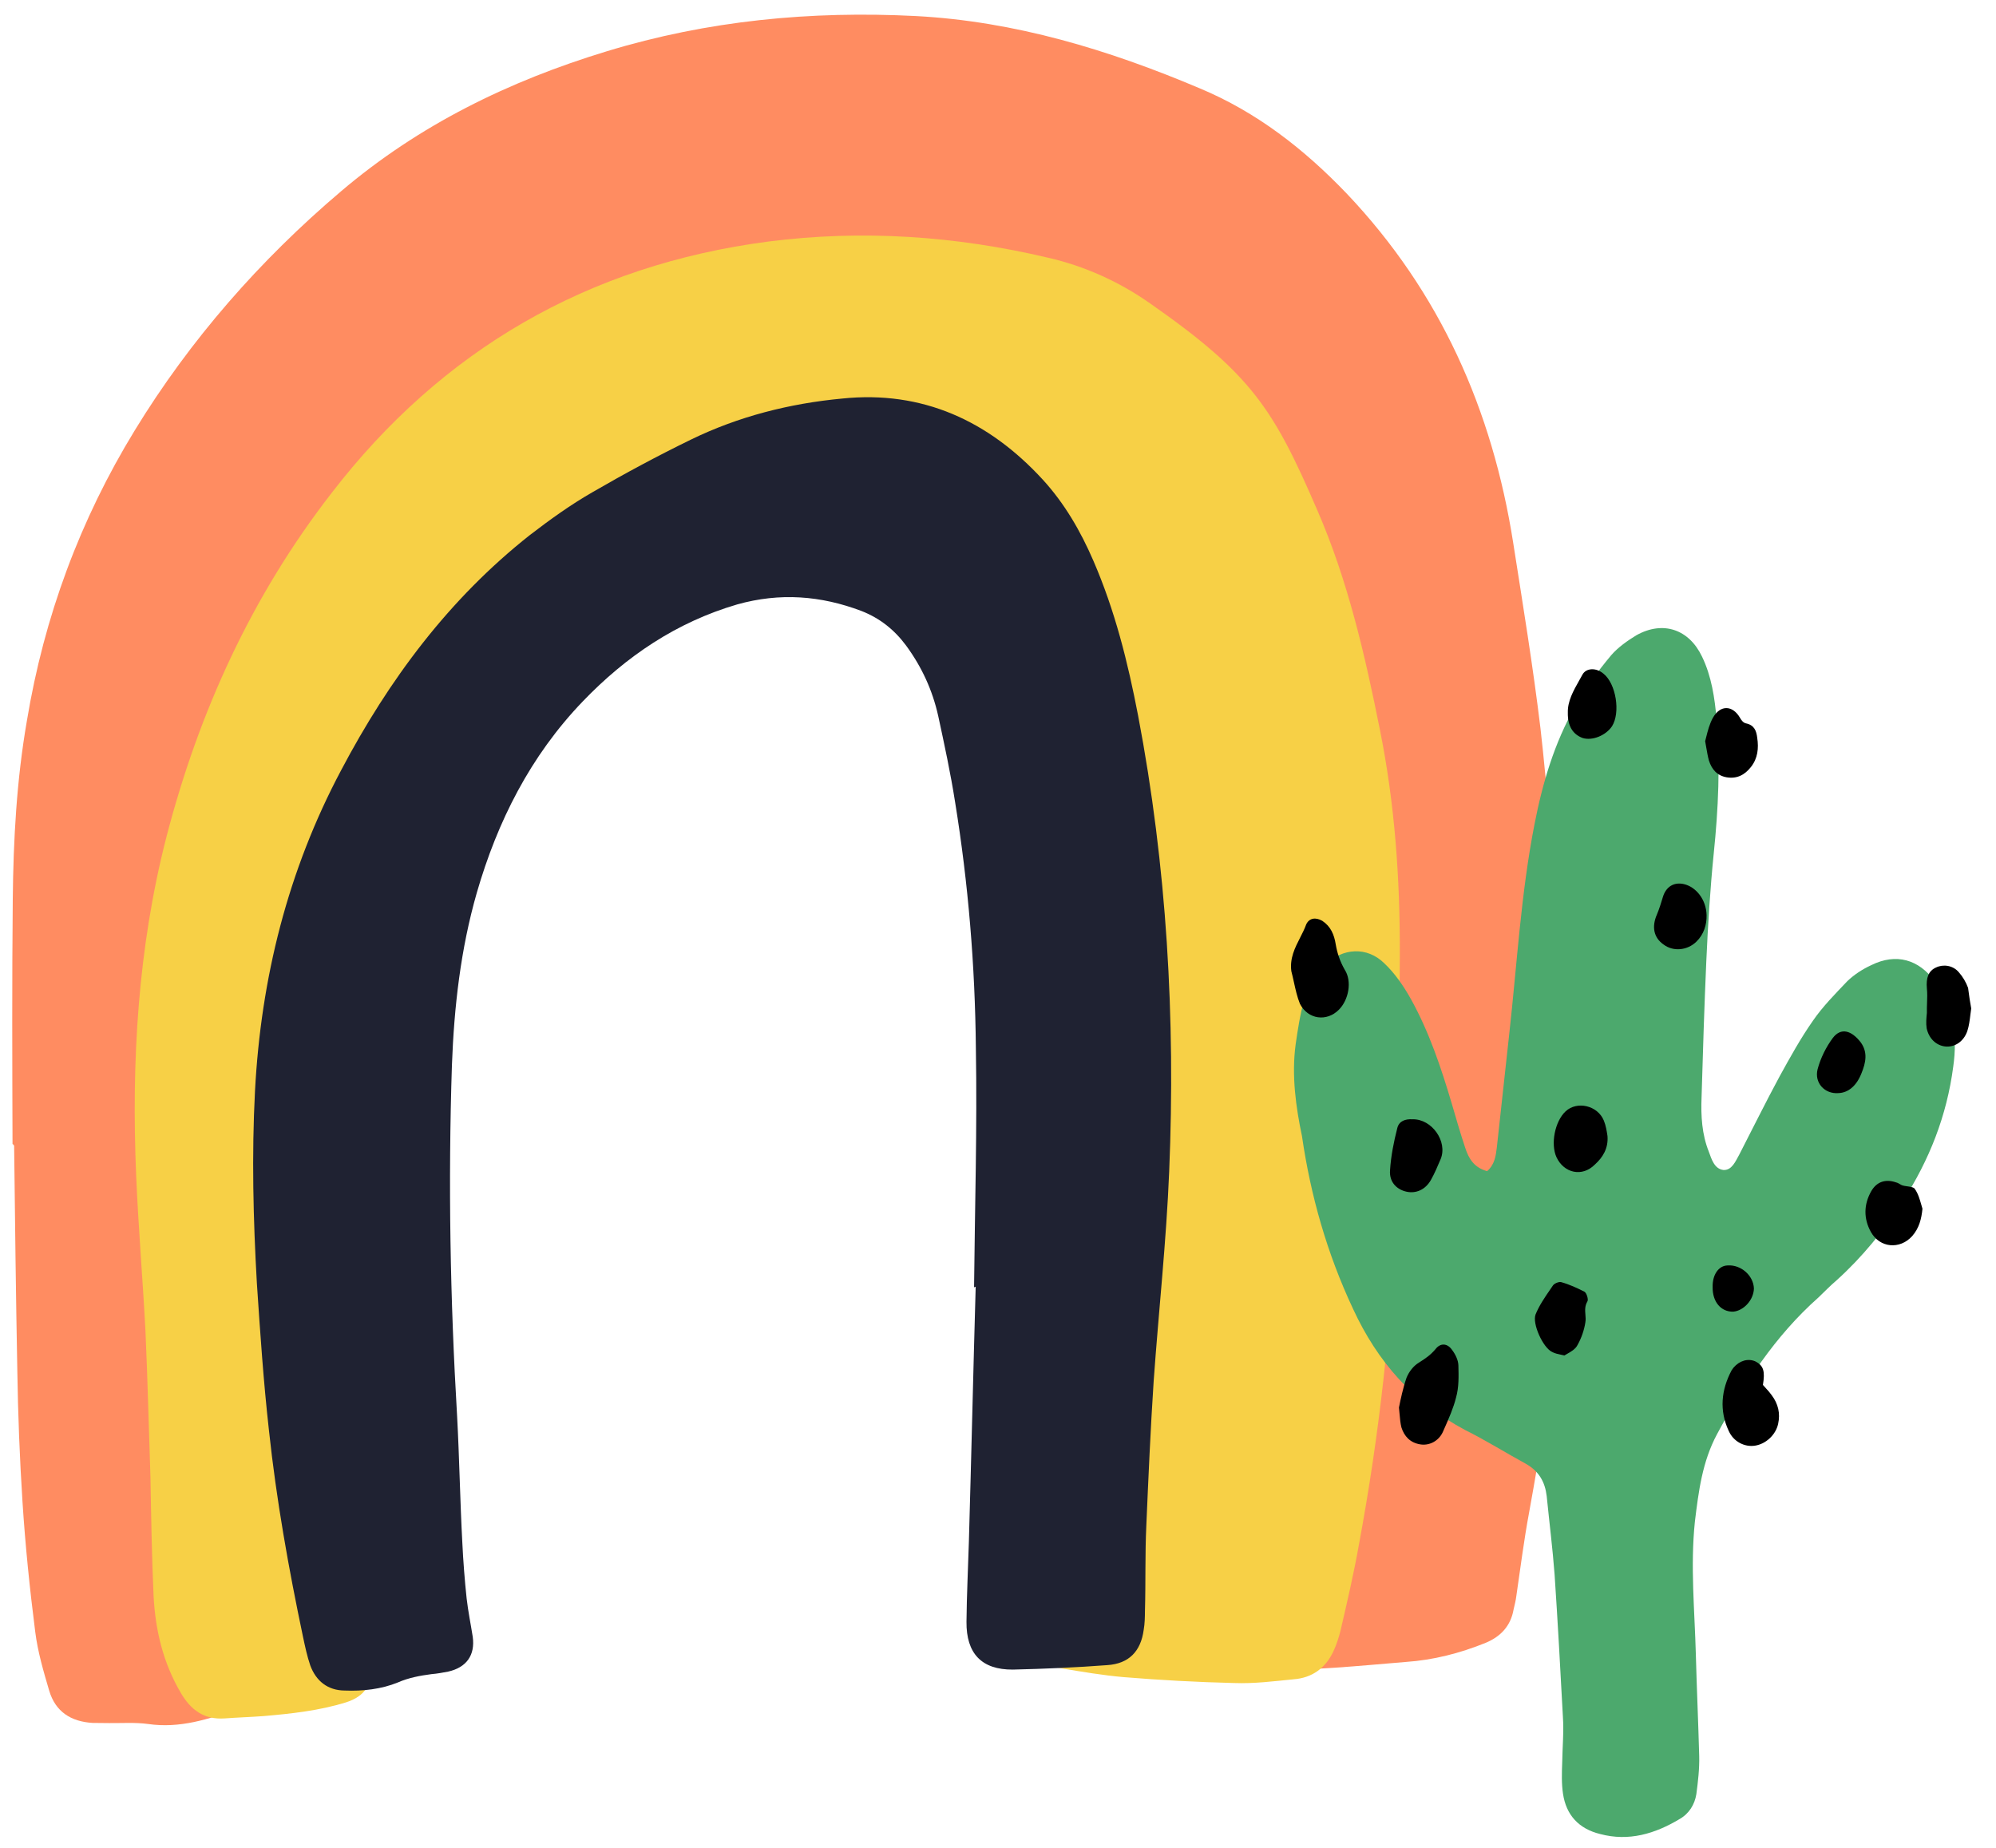
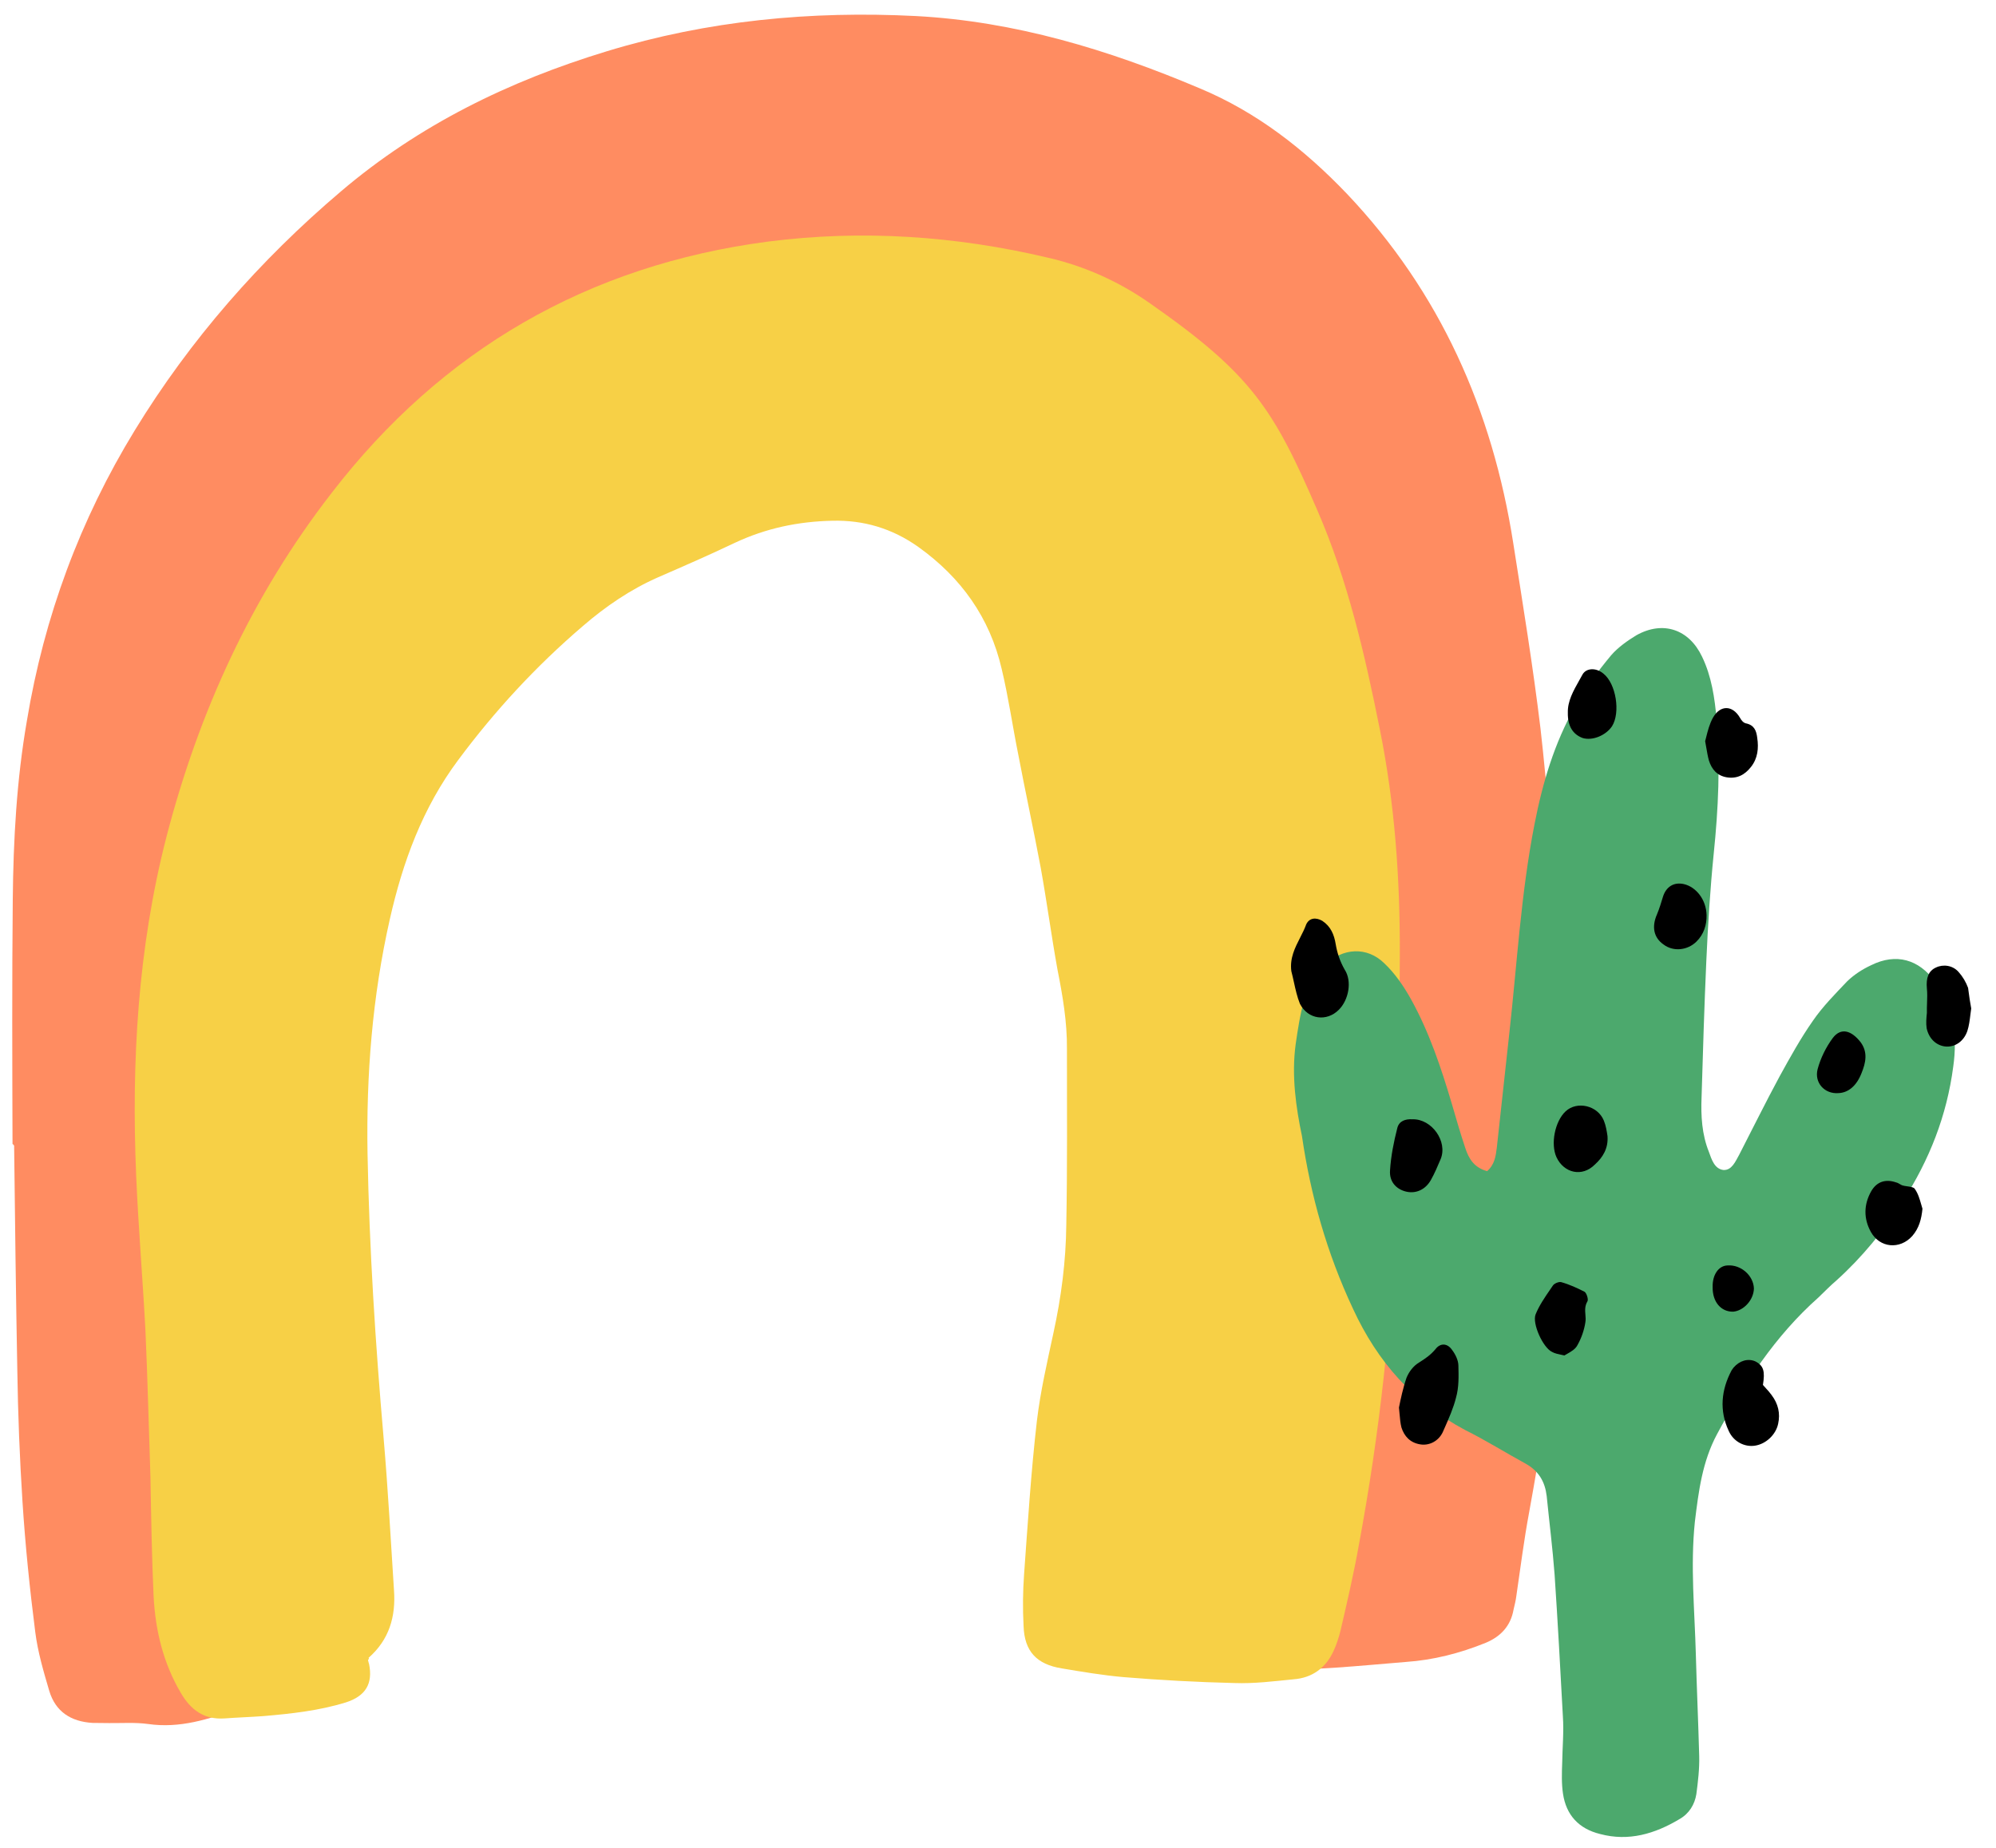
<svg xmlns="http://www.w3.org/2000/svg" width="310" height="287" viewBox="0 0 310 287" fill="none">
  <path d="M1.945 177.707C1.903 164.986 1.859 152.348 1.983 139.712C2.073 130.423 2.583 121.139 4.179 111.948C6.848 95.822 12.435 80.729 20.94 66.835C29.531 52.776 40.364 40.412 52.939 29.739C65.091 19.396 79.051 12.587 94.244 7.965C109.941 3.181 125.941 1.663 142.252 2.493C157.643 3.313 172.163 7.723 186.331 13.72C195.166 17.405 202.559 23.169 209.186 30.096C223.682 45.386 231.788 63.71 235.018 84.33C236.515 93.885 238.094 103.525 239.255 113.161C240.334 122.628 240.995 132.092 241.739 141.556C242.186 147.168 242.55 152.779 242.83 158.389C243.601 173.628 243.117 188.939 241.88 204.158C241.025 214.528 239.335 224.722 237.477 234.997C236.682 239.258 236.137 243.604 235.51 247.867C235.419 248.619 235.245 249.287 235.07 250.038C234.627 252.545 233.104 254.203 230.752 255.185C226.718 256.819 222.607 257.867 218.336 258.16C211.049 258.758 203.844 259.524 196.481 259.369C194.975 259.354 193.55 259.591 192.042 259.66C188.526 259.793 186.364 258.349 185.226 254.99C184.085 251.799 183.616 248.447 183.649 245.099C183.709 238.907 183.938 232.632 184.333 226.443C185.422 209.297 185.59 192.058 185.341 174.815C185.183 165.273 185.108 155.815 184.531 146.353C183.748 132.285 182.127 118.376 178.159 104.78C176.298 98.234 173.765 92.016 170.223 86.206C165.857 79.05 160.053 73.553 152.643 69.631C144.899 65.621 136.637 63.197 128.026 62.192C122.008 61.464 116.069 61.155 110.035 61.933C106.6 62.401 103.16 63.205 99.966 64.68C82.898 72.714 69.059 84.296 59.941 101.028C55.934 108.438 53.429 116.447 51.508 124.63C48.098 139.494 44.939 154.444 42.783 169.571C39.995 189.294 39.132 209.037 40.696 228.887C41.141 234.666 41.504 240.361 41.699 246.137C41.758 248.565 41.568 250.906 41.377 253.331C41.284 254.251 41.108 255.17 40.764 256.087C40.078 257.754 39.477 259.339 39.792 261.35C40.108 263.278 38.754 264.771 36.907 265.423C32.455 267.053 27.922 268.515 22.991 267.797C20.985 267.527 18.975 267.674 16.966 267.655C16.13 267.647 15.209 267.638 14.372 267.629C11.027 267.429 8.615 265.899 7.642 262.626C6.751 259.604 5.86 256.583 5.472 253.482C4.617 246.779 3.93 240.077 3.494 233.293C3.058 226.51 2.79 219.645 2.689 212.865C2.468 201.23 2.331 189.595 2.194 177.961C2.029 177.708 1.945 177.707 1.945 177.707Z" fill="#FF8C61" />
  <path d="M57.152 257.859C57.233 258.111 57.231 258.278 57.313 258.446C57.953 261.549 56.762 263.462 53.74 264.437C49.542 265.735 45.27 266.195 40.914 266.571C38.904 266.719 36.895 266.783 34.885 266.931C31.703 267.151 29.625 265.624 28.061 262.93C25.345 258.301 24.139 253.268 23.856 247.992C23.581 241.88 23.474 235.686 23.367 229.492C23.107 221.873 22.93 214.256 22.587 206.637C22.163 198.598 21.488 190.641 21.148 182.603C20.401 164.853 21.41 147.288 25.847 130.008C30.892 110.557 39.102 92.56 51.477 76.612C68.6 54.351 91.326 41.183 119.314 37.523C133.895 35.657 148.448 36.637 162.809 40.041C168.487 41.352 173.82 43.748 178.641 47.142C194.434 58.177 197.813 63.566 204.605 79.283C209.352 90.209 212.001 101.784 214.315 113.356C216.629 124.845 217.437 136.402 217.406 148.118C217.359 161.425 217.229 174.73 216.764 188.033C216.175 205.434 214.249 222.74 211.068 239.865C210.271 244.377 209.222 248.886 208.174 253.395C207.913 254.397 207.568 255.481 207.14 256.398C205.942 259.064 203.835 260.633 200.903 260.856C197.804 261.16 194.787 261.549 191.692 261.435C185.918 261.295 180.231 260.988 174.46 260.513C171.283 260.231 168.108 259.698 164.933 259.165C161.006 258.54 159.1 256.513 158.972 252.578C158.83 249.899 158.857 247.221 159.05 244.545C159.63 236.6 160.126 228.654 161.041 220.712C161.588 216.115 162.637 211.606 163.601 207.096C164.828 201.501 165.552 195.9 165.608 190.21C165.781 181.089 165.703 171.966 165.707 162.928C165.748 158.744 165.035 154.636 164.238 150.611C163.285 145.329 162.584 140.05 161.631 134.768C160.518 128.815 159.236 122.944 158.122 117.075C157.244 112.714 156.618 108.272 155.572 103.91C153.726 95.941 149.267 89.705 142.618 84.953C138.546 82.067 134.123 80.769 129.268 80.889C123.994 81.004 118.962 82.043 114.086 84.339C110.134 86.225 106.184 87.944 102.233 89.663C97.947 91.546 94.071 94.186 90.526 97.248C83.268 103.454 76.839 110.421 71.157 118.065C65.645 125.459 62.55 133.882 60.537 142.817C57.825 154.842 56.87 166.968 57.084 179.272C57.358 194.005 58.303 208.66 59.581 223.402C60.257 231.276 60.682 239.147 61.191 247.019C61.486 251.122 60.447 254.711 57.239 257.525C57.322 257.609 57.321 257.693 57.152 257.859Z" fill="#F7D046" />
-   <path d="M151.283 199.951C151.405 187.566 151.777 175.183 151.563 162.795C151.438 149.989 150.391 137.258 148.338 124.6C147.63 120.074 146.669 115.629 145.708 111.184C144.826 107.242 143.187 103.627 140.71 100.255C138.892 97.81 136.65 96.031 133.816 94.915C127.479 92.51 121.123 92.029 114.493 93.889C105.093 96.643 97.258 101.922 90.494 108.97C82.376 117.427 77.256 127.587 74.05 138.686C71.538 147.449 70.529 156.394 70.19 165.43C69.593 183.668 69.917 201.833 70.995 220.004C71.35 226.535 71.452 233.148 71.807 239.679C71.946 242.526 72.169 245.458 72.475 248.306C72.707 250.317 73.106 252.246 73.422 254.257C73.812 257.107 72.454 259.018 69.603 259.66C68.764 259.819 67.926 259.978 67.004 260.053C65.245 260.287 63.484 260.604 61.803 261.341C59.198 262.404 56.35 262.711 53.505 262.599C50.911 262.574 49.084 261.133 48.187 258.697C47.699 257.27 47.379 255.76 47.059 254.251C44.82 243.6 42.916 232.952 41.766 222.145C40.919 214.605 40.408 206.984 39.897 199.363C39.325 189.398 39.087 179.436 39.603 169.482C40.528 151.916 44.709 135.219 52.979 119.65C60.398 105.579 69.727 93.032 82.294 83.113C85.414 80.716 88.617 78.404 92.067 76.429C97.033 73.549 102.081 70.836 107.295 68.293C114.695 64.683 122.666 62.669 130.791 61.911C143.274 60.611 153.605 65.398 161.968 74.519C165.363 78.235 167.832 82.527 169.796 87.066C173.152 94.798 175.165 102.852 176.758 111.153C181.215 134.546 182.574 158.16 181.589 181.919C181.147 192.795 179.953 203.663 179.177 214.535C178.686 221.979 178.361 229.508 178.037 236.953C177.826 241.386 177.95 245.823 177.824 250.174C177.814 251.178 177.804 252.182 177.627 253.185C177.176 256.528 175.316 258.435 171.966 258.653C167.109 259.024 162.253 259.228 157.314 259.347C152.459 259.383 150.057 256.849 150.105 251.911C150.146 247.727 150.354 243.628 150.479 239.445C150.859 226.226 151.155 213.089 151.535 199.87C151.367 199.952 151.367 199.952 151.283 199.951Z" fill="#1F2232" />
  <path d="M230.967 181.922C232.14 180.89 232.305 179.586 232.47 178.281C233.113 172.361 233.757 166.542 234.4 160.623C235.611 149.787 236.217 138.767 238.33 128.006C239.562 121.671 241.396 115.42 244.645 109.731C246.172 106.99 248.102 104.337 250.235 101.779C251.302 100.55 252.775 99.511 254.153 98.674C258.293 96.362 262.331 97.755 264.346 102.003C265.828 105.064 266.318 108.452 266.606 111.746C267.193 118.733 266.877 125.643 266.162 132.565C265.609 138.082 265.259 143.693 265.008 149.302C264.695 156.313 264.482 163.321 264.272 170.429C264.15 173.333 264.327 176.23 265.399 178.902C265.831 180.091 266.27 181.58 267.675 181.742C268.978 181.807 269.54 180.392 270.113 179.376C272.205 175.319 274.198 171.264 276.39 167.204C278.012 164.26 279.634 161.316 281.562 158.563C283.102 156.321 285.051 154.369 286.899 152.419C287.972 151.39 289.25 150.555 290.634 149.918C294.485 148.014 298.013 149.021 300.505 152.455C303.414 156.479 304.034 160.964 303.359 165.684C302.363 173.313 299.645 180.188 295.515 186.601C292.633 191.079 289.244 195.271 285.239 198.879C284.261 199.706 283.385 200.63 282.409 201.556C275.667 207.538 270.863 214.969 266.671 222.784C264.384 227.046 263.807 231.663 263.232 236.38C262.517 243.302 263.198 250.086 263.382 256.984C263.524 262.282 263.765 267.577 263.904 272.775C263.957 274.775 263.711 276.782 263.462 278.689C263.205 280.297 262.342 281.72 260.864 282.56C257.024 284.863 252.955 286.072 248.522 284.89C245.199 284.079 243.241 281.93 242.753 278.642C242.51 277.048 242.568 275.446 242.625 273.844C242.661 271.442 242.897 269.035 242.733 266.638C242.335 259.246 241.94 251.954 241.443 244.565C241.134 240.472 240.627 236.484 240.218 232.393C239.959 230.199 239.014 228.524 236.983 227.378C233.836 225.661 230.783 223.742 227.539 222.128C219.522 217.84 213.953 211.587 210.13 203.286C206.099 194.691 203.56 185.755 202.212 176.488C201.295 172.111 200.561 167.129 201.23 162.209C201.569 159.899 201.907 157.589 202.548 155.371C203.092 153.256 204.243 151.425 205.803 149.882C208.532 147.209 212.328 147.007 215 149.637C216.642 151.194 217.995 153.158 219.15 155.228C221.988 160.354 223.837 165.907 225.486 171.465C226.147 173.748 226.808 176.031 227.569 178.312C228.115 179.998 228.952 181.376 230.967 181.922Z" fill="#4CA96D" />
  <path fill-rule="evenodd" clip-rule="evenodd" d="M245.268 105.697C244.353 107.321 243.454 108.914 243.502 110.7C243.458 112.802 244.293 114.08 245.808 114.64C247.321 115.1 249.399 114.244 250.361 112.818C251.705 110.681 250.985 106.199 249.043 104.65C247.916 103.68 246.317 103.722 245.746 104.838C245.59 105.126 245.429 105.412 245.268 105.697ZM264.991 114.497C264.935 114.721 264.881 114.935 264.828 115.132C264.891 115.479 264.946 115.797 264.997 116.093L264.997 116.093L264.997 116.093C265.136 116.9 265.246 117.536 265.408 118.118C265.845 119.507 266.671 120.485 268.179 120.745C269.786 121.002 270.97 120.37 271.937 119.144C273.002 117.815 273.16 116.21 272.917 114.616C272.788 113.519 272.464 112.628 271.156 112.362C270.754 112.273 270.443 111.881 270.232 111.487C269.079 109.517 267.177 109.468 266.031 111.499C265.495 112.478 265.22 113.579 264.991 114.497L264.991 114.497ZM200.559 150.861C200.296 148.843 201.116 147.234 201.92 145.657C202.268 144.974 202.613 144.298 202.866 143.597C203.339 142.584 204.336 142.457 205.352 143.03C206.675 143.895 207.21 145.181 207.45 146.675C207.687 148.069 208.121 149.358 208.856 150.639C210.004 152.409 209.481 155.324 207.922 156.866C206.071 158.716 203.161 158.394 201.895 155.927C201.466 154.871 201.213 153.722 200.96 152.573C200.834 151.998 200.707 151.424 200.559 150.861ZM217.274 218.639C217.539 217.331 217.894 215.621 218.451 214.006C218.827 213.095 219.503 212.177 220.389 211.653C221.373 211.027 222.159 210.505 222.935 209.584C223.708 208.563 224.81 208.634 225.539 209.715C226.057 210.401 226.481 211.29 226.503 212.09C226.548 213.789 226.593 215.489 226.136 217.102C225.737 218.704 225.025 220.314 224.345 221.855C224.255 222.057 224.166 222.258 224.079 222.458C223.416 223.877 221.935 224.616 220.528 224.354C219.02 224.094 218.094 223.118 217.657 221.73C217.494 221.081 217.437 220.429 217.367 219.624L217.367 219.624L217.366 219.624C217.34 219.32 217.311 218.994 217.274 218.639ZM274.261 215.643L274.261 215.643L274.26 215.643C274.1 215.469 273.944 215.299 273.801 215.128C274.144 213.019 273.921 212.124 272.602 211.459C271.489 210.989 270.198 211.323 269.228 212.45C269.179 212.501 269.131 212.577 269.083 212.654L269.083 212.654C269.035 212.73 268.987 212.806 268.938 212.857C267.319 215.902 267.005 219.111 268.49 222.273C269.235 223.953 270.958 224.808 272.552 224.565C274.246 224.32 275.808 222.878 276.163 221.168C276.52 219.557 276.18 218.066 275.143 216.693C274.872 216.309 274.56 215.969 274.261 215.643L274.261 215.643ZM306.151 156.644C306.103 156.956 306.063 157.284 306.022 157.618L306.022 157.618C305.919 158.469 305.81 159.365 305.545 160.161C304.987 161.777 303.612 162.714 302.107 162.554C300.702 162.392 299.573 161.321 299.231 159.73C299.109 158.933 299.188 158.13 299.267 157.328C299.253 156.805 299.272 156.297 299.29 155.793L299.29 155.793C299.318 155.044 299.346 154.302 299.265 153.527C299.123 151.93 299.493 150.82 300.679 150.288C301.766 149.759 303.27 149.919 304.199 150.994C304.818 151.678 305.342 152.564 305.666 153.456C305.689 153.629 305.714 153.809 305.738 153.996L305.739 153.996C305.843 154.779 305.964 155.68 306.151 156.644ZM223.747 180.052C224.874 177.321 222.379 173.786 219.38 173.866C218.278 173.796 217.286 174.122 217.015 175.23C216.472 177.345 216.031 179.558 215.889 181.762C215.738 183.567 216.869 184.737 218.379 185.097C219.889 185.457 221.373 184.817 222.233 183.294C222.806 182.278 223.276 181.165 223.747 180.052ZM298.579 187.757C298.421 189.362 298.059 190.772 296.991 192.001C295.048 194.154 291.939 193.837 290.572 191.372C289.417 189.302 289.458 187.101 290.604 185.069C291.464 183.546 292.853 183.108 294.468 183.666C294.696 183.716 294.894 183.832 295.078 183.94C295.218 184.022 295.35 184.099 295.481 184.139C295.687 184.201 295.95 184.239 296.216 184.277C296.731 184.352 297.257 184.427 297.396 184.688C297.907 185.411 298.153 186.276 298.406 187.164C298.462 187.361 298.519 187.559 298.579 187.757ZM242.53 210.456C242.669 210.485 242.814 210.516 242.967 210.55C243.092 210.474 243.227 210.398 243.366 210.319C243.995 209.964 244.714 209.558 245.024 208.894C245.597 207.879 246.062 206.566 246.23 205.361C246.294 204.993 246.263 204.613 246.231 204.225C246.176 203.555 246.12 202.86 246.544 202.151C246.736 201.846 246.41 200.855 246.105 200.663C244.989 200.092 243.773 199.524 242.463 199.159C242.061 199.07 241.369 199.389 241.177 199.694C241.028 199.915 240.877 200.136 240.725 200.357L240.724 200.357L240.724 200.358L240.724 200.358L240.724 200.358C239.895 201.568 239.051 202.8 238.495 204.167C237.933 205.582 239.634 209.338 241.052 210.001C241.463 210.233 241.937 210.332 242.529 210.456L242.529 210.456L242.53 210.456L242.53 210.456ZM249.66 176.459C249.811 178.356 248.948 179.779 247.678 180.914C245.729 182.866 242.912 182.241 241.745 179.772C240.79 177.696 241.496 174.176 243.155 172.631C244.912 170.984 248.132 171.698 249.096 174.073C249.417 174.865 249.538 175.662 249.66 176.459ZM265.049 142.136C265.089 143.636 264.629 145.148 263.459 146.28C262.094 147.617 259.9 147.876 258.369 146.716C256.84 145.656 256.495 143.965 257.344 142.042C257.72 141.131 257.995 140.224 258.271 139.316C258.731 137.803 259.909 136.971 261.519 137.329C263.432 137.778 264.985 139.737 265.049 142.136ZM285.495 169.8C283.398 169.956 281.751 168.199 282.294 166.084C282.749 164.371 283.603 162.648 284.665 161.219C285.922 159.585 287.535 160.042 288.985 161.904C290.128 163.474 289.77 165.084 289.113 166.702C288.364 168.623 287.094 169.757 285.495 169.8ZM268.303 196.569C266.904 196.606 265.941 198.032 265.992 199.931C265.954 202.233 267.296 203.798 269.195 203.747C270.792 203.605 272.349 201.963 272.401 200.161C272.347 198.161 270.4 196.413 268.303 196.569Z" fill="black" />
</svg>